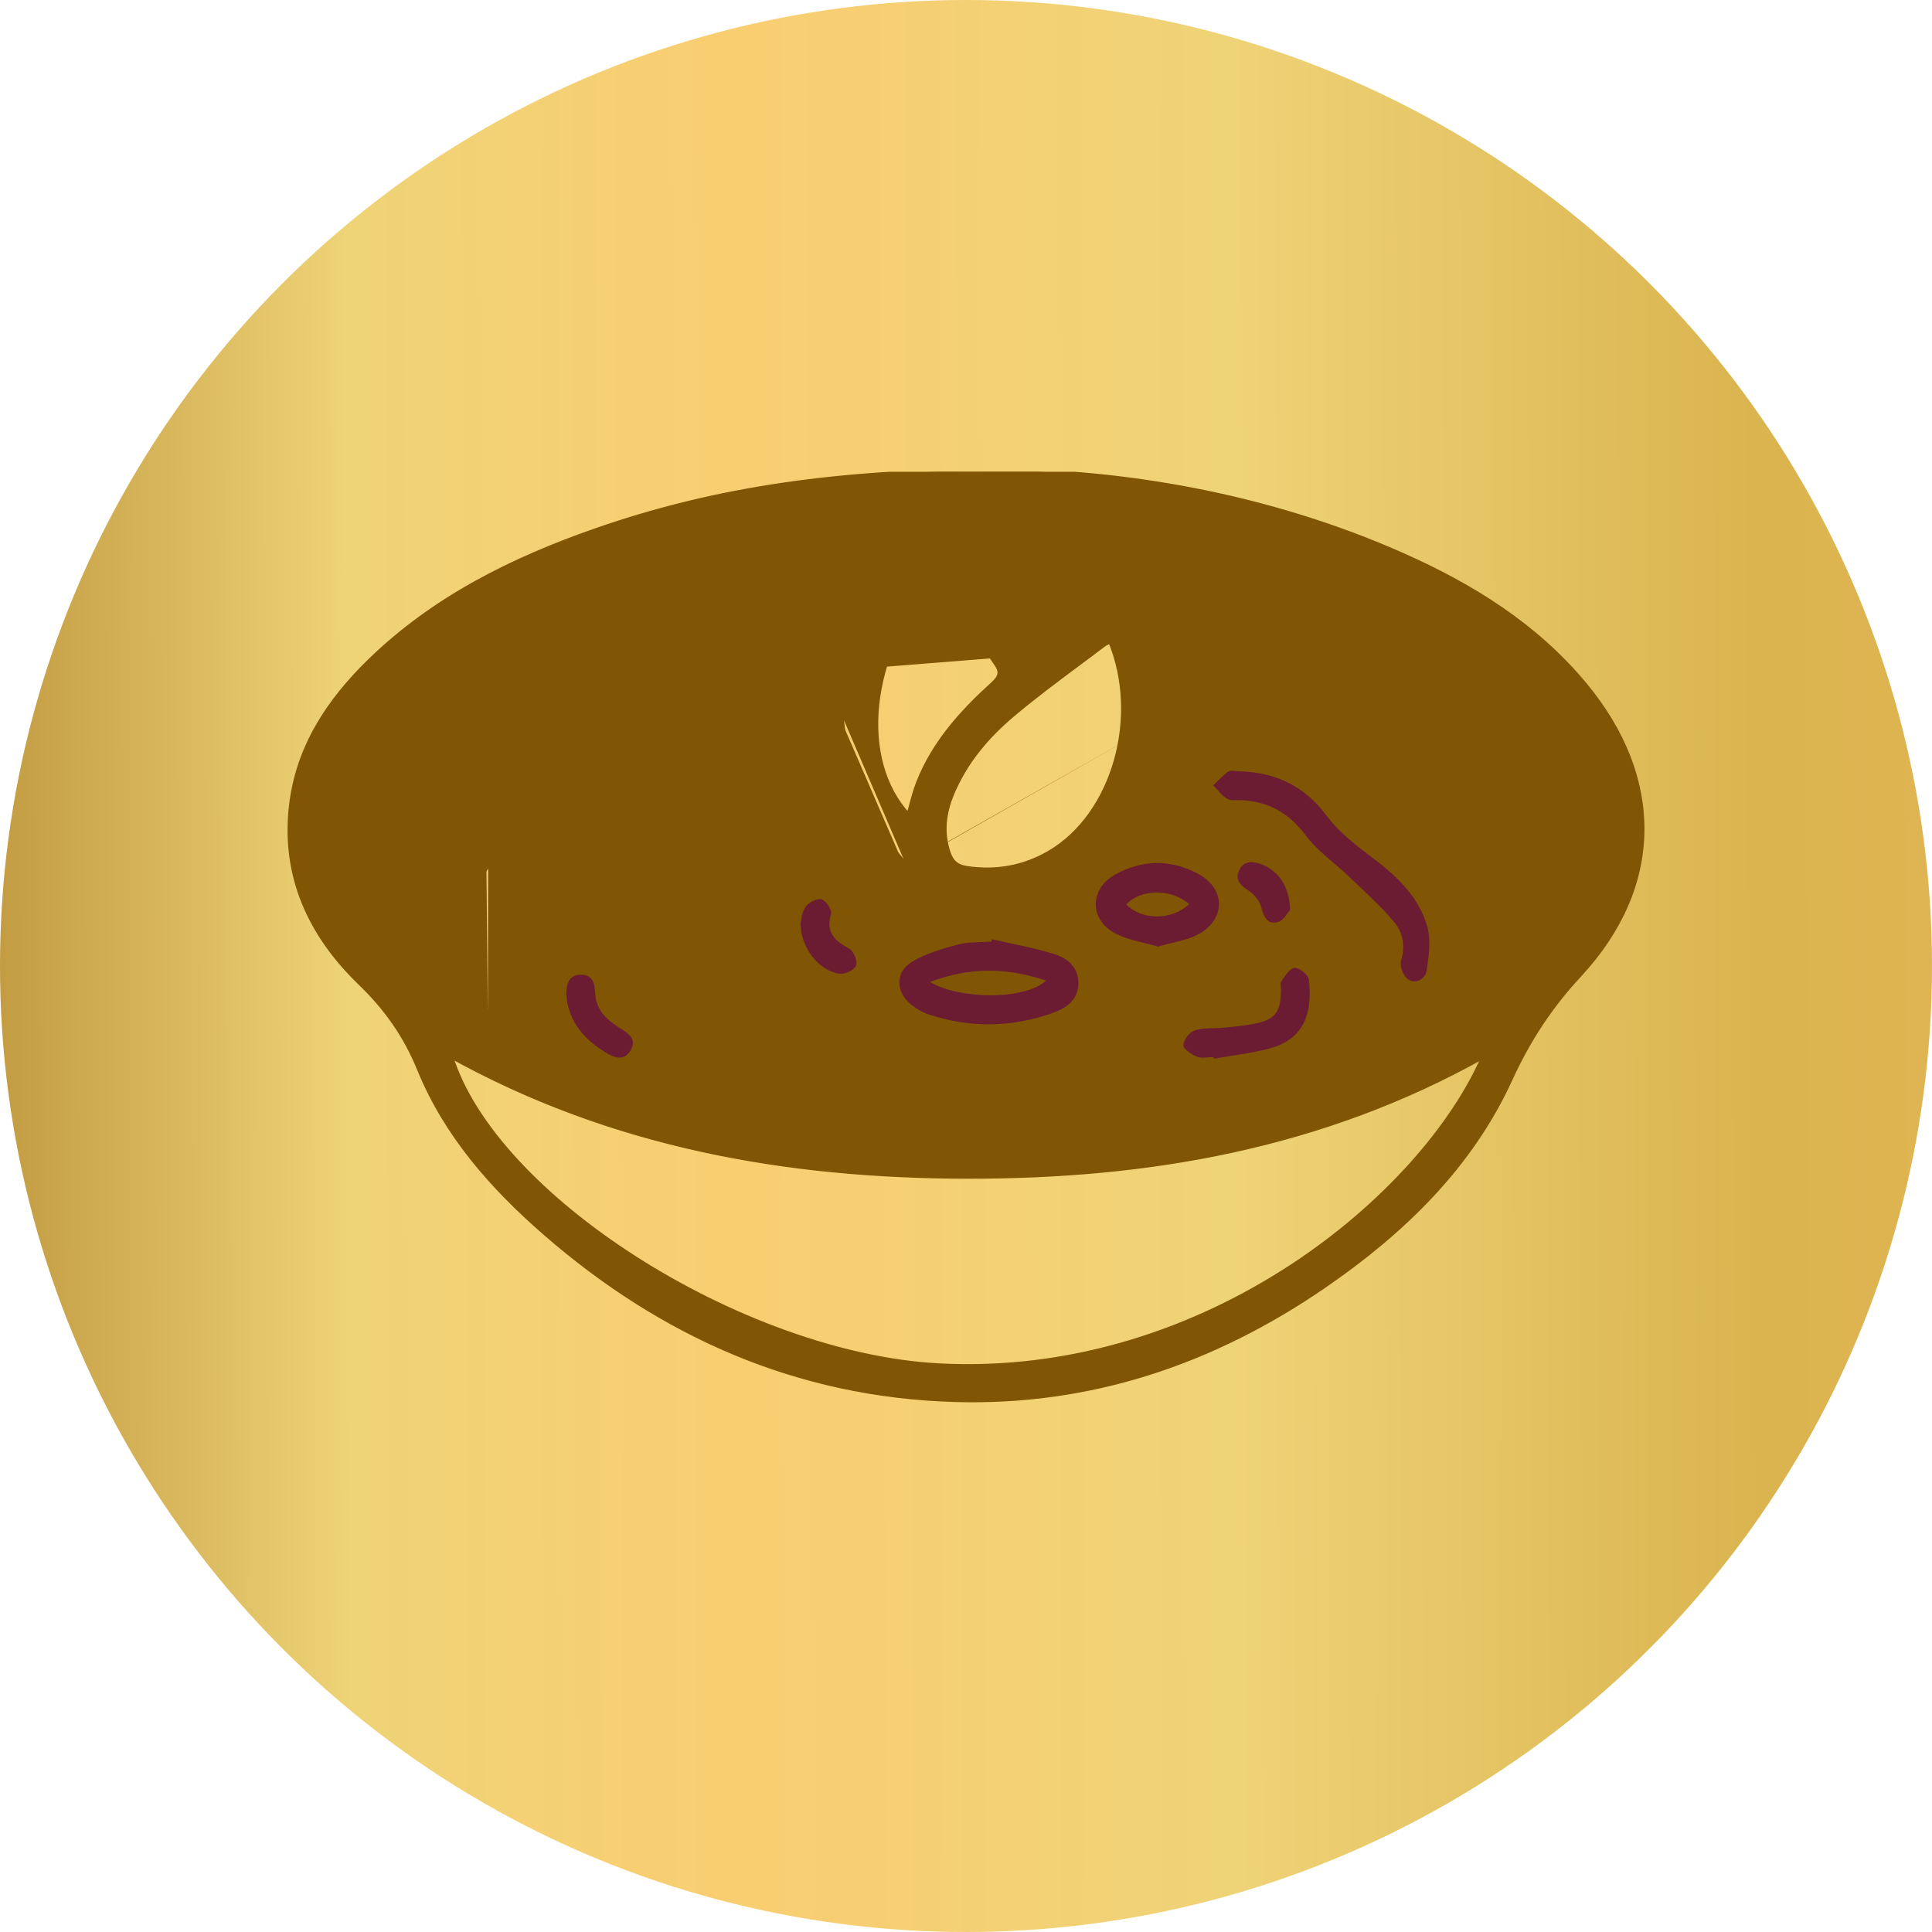
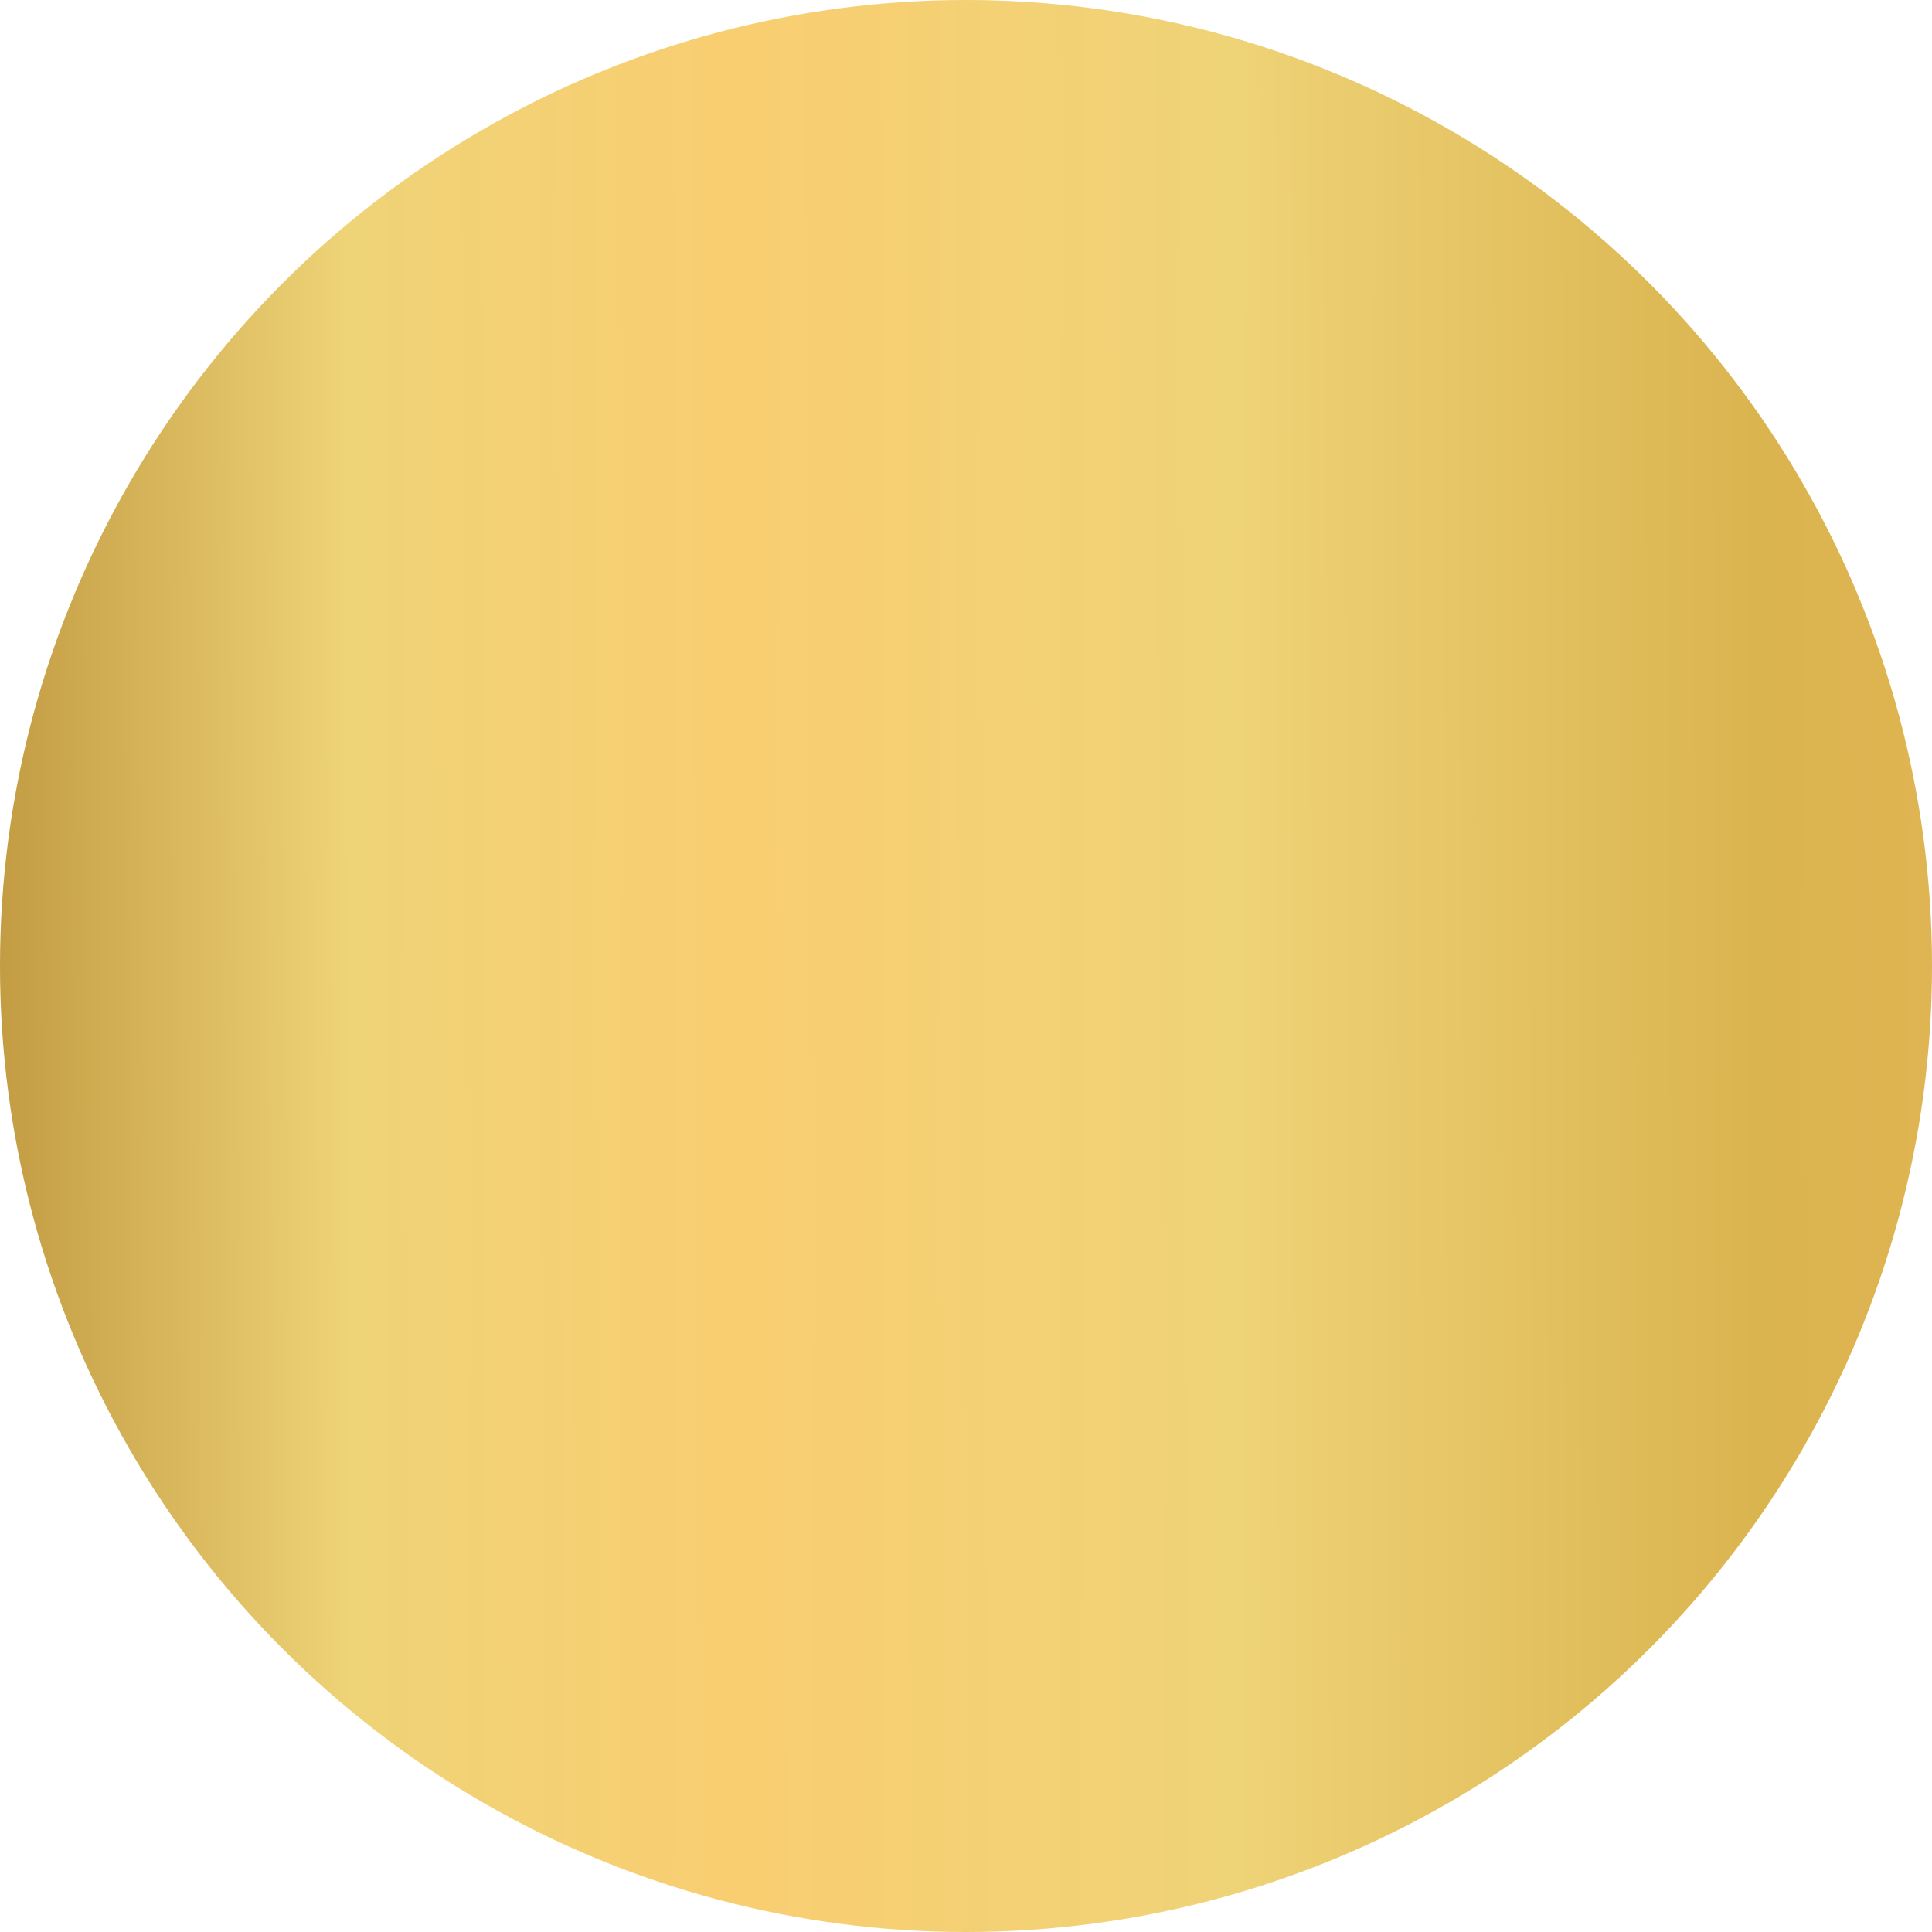
<svg xmlns="http://www.w3.org/2000/svg" width="86" height="86" viewBox="0 0 86 86" fill="none">
  <circle cx="43" cy="43" r="43" fill="url(#paint0_linear_719_1179)" />
  <g clip-path="url(#clip0_719_1179)">
    <path d="M45.93 29.061C45.964 29.037 45.998 29.013 46.032 28.989C46.145 28.909 46.263 28.826 46.381 28.747C46.651 28.567 46.921 28.386 47.191 28.204C47.9 27.727 48.611 27.248 49.338 26.798C49.698 26.575 50.012 26.482 50.27 26.589C50.529 26.696 50.682 26.984 50.776 27.391L50.776 27.391C50.983 28.302 51.164 29.224 51.275 30.153L51.275 30.153C51.303 30.391 51.361 30.532 51.453 30.628C51.547 30.726 51.689 30.793 51.92 30.851C52.17 30.914 52.421 30.976 52.672 31.038C54.245 31.43 55.826 31.824 57.36 32.351L57.36 32.351C60.069 33.284 62.598 34.604 64.622 36.726C66.347 38.534 67.302 40.646 66.696 43.216L66.696 43.216C66.605 43.6 66.466 43.972 66.309 44.352C66.253 44.488 66.195 44.624 66.136 44.763C66.069 44.922 66 45.084 65.931 45.252C68.206 43.718 70.101 42.001 71.101 39.473C71.84 37.602 71.847 35.697 70.941 33.922L71.03 33.877L70.941 33.922C70.334 32.732 69.556 31.578 68.645 30.609L68.645 30.609C66.246 28.053 63.179 26.501 59.937 25.272C55.281 23.508 50.437 22.67 45.479 22.474C38.647 22.203 31.972 23.035 25.57 25.542L25.57 25.542C22.383 26.79 19.424 28.416 17.044 30.933C15.459 32.609 14.576 34.378 14.395 36.153C14.213 37.926 14.73 39.717 15.965 41.441C17.009 42.897 18.34 44.046 19.958 45.105C19.957 45.104 19.957 45.103 19.957 45.102C19.936 45.04 19.923 45.007 19.908 44.978C19.156 43.541 18.912 42.167 19.114 40.851C19.316 39.536 19.961 38.288 20.97 37.099L20.97 37.099C22.379 35.443 24.173 34.305 26.094 33.381C29.512 31.733 33.142 30.838 36.885 30.382C37.136 30.352 37.32 30.309 37.459 30.213C37.595 30.119 37.702 29.964 37.776 29.676C37.776 29.676 37.776 29.676 37.776 29.676L37.873 29.701L45.93 29.061ZM45.93 29.061C45.76 28.791 45.593 28.521 45.427 28.253C44.994 27.551 44.565 26.858 44.089 26.202C44.089 26.202 44.089 26.202 44.089 26.202L45.93 29.061ZM40.339 38.513C41.917 40.324 43.846 40.428 45.913 39.821C49.089 38.889 50.965 36.393 51.242 32.895C51.254 32.755 51.266 32.614 51.282 32.449C51.288 32.38 51.294 32.306 51.302 32.226C51.335 32.233 51.368 32.239 51.4 32.245M40.339 38.513C39.202 37.209 38.179 35.867 37.778 34.156C37.655 33.632 37.592 33.094 37.526 32.532C37.496 32.272 37.465 32.005 37.427 31.734M40.339 38.513L40.264 38.579C40.264 38.579 40.264 38.579 40.264 38.579M40.339 38.513L40.264 38.579M37.427 31.734C37.384 31.734 37.343 31.732 37.303 31.731C37.223 31.728 37.148 31.726 37.076 31.735M37.427 31.734V31.834C37.397 31.834 37.368 31.833 37.339 31.832M37.427 31.734L37.328 31.747C37.332 31.776 37.336 31.804 37.339 31.832M37.076 31.735C33.231 32.237 29.503 33.143 26.039 34.954C24.358 35.833 22.811 36.901 21.651 38.445M37.076 31.735L37.089 31.834C37.089 31.834 37.089 31.834 37.089 31.834M37.076 31.735L37.088 31.834C37.088 31.834 37.088 31.834 37.089 31.834M21.651 38.445C19.98 40.668 20.041 43.003 21.716 45.23M21.651 38.445L21.731 38.505C21.731 38.505 21.731 38.505 21.73 38.505M21.651 38.445L21.73 38.505M21.716 45.23C23.041 46.99 24.857 47.893 26.884 48.514C37.468 51.756 48.063 51.839 58.693 48.722C60.961 48.056 62.916 46.993 64.336 45.053C65.913 42.899 65.943 40.51 64.252 38.45M21.716 45.23L21.796 45.169C20.968 44.069 20.544 42.949 20.529 41.835C20.513 40.721 20.906 39.602 21.73 38.505M21.716 45.23L21.796 45.169C23.103 46.906 24.896 47.801 26.913 48.418L26.913 48.418C37.478 51.655 48.054 51.738 58.665 48.626C60.92 47.964 62.852 46.91 64.255 44.994C65.033 43.931 65.426 42.816 65.419 41.717C65.412 40.619 65.007 39.528 64.174 38.514L64.252 38.45M64.252 38.45C63.471 37.499 62.513 36.646 61.502 35.942C58.856 34.099 55.835 33.124 52.724 32.409M64.252 38.45L64.174 38.514C63.4 37.57 62.45 36.724 61.445 36.024C58.815 34.192 55.808 33.22 52.702 32.506M52.724 32.409C52.417 32.338 52.107 32.279 51.783 32.217C51.661 32.194 51.536 32.17 51.409 32.145C51.406 32.18 51.403 32.213 51.4 32.245M52.724 32.409L52.702 32.506C52.702 32.506 52.702 32.506 52.702 32.506M52.724 32.409L52.702 32.506M51.4 32.245C51.525 32.27 51.647 32.293 51.767 32.316C52.09 32.378 52.396 32.436 52.702 32.506M51.4 32.245C51.394 32.322 51.387 32.392 51.381 32.459C51.366 32.624 51.353 32.763 51.342 32.903C51.062 36.438 49.161 38.972 45.941 39.917C44.899 40.223 43.883 40.352 42.924 40.172C41.963 39.991 41.067 39.5 40.264 38.579M40.264 38.579C39.125 37.273 38.088 35.915 37.68 34.178L37.68 34.178C37.556 33.649 37.492 33.102 37.426 32.537C37.399 32.305 37.371 32.07 37.339 31.832M37.339 31.832C37.325 31.832 37.311 31.831 37.297 31.831C37.278 31.83 37.259 31.829 37.241 31.829C37.185 31.828 37.135 31.828 37.089 31.834M37.089 31.834C33.251 32.335 29.535 33.239 26.085 35.042L26.085 35.042C24.411 35.918 22.878 36.978 21.73 38.505M44.486 20.957L44.486 20.957C37.486 20.955 31.907 21.731 26.507 23.619C22.808 24.91 19.33 26.634 16.469 29.413L16.469 29.413C14.642 31.189 13.262 33.253 12.962 35.88L12.962 35.88C12.601 39.039 13.84 41.638 16.025 43.75C17.195 44.88 18.047 46.082 18.669 47.603C19.858 50.514 21.915 52.842 24.255 54.881L24.321 54.805L24.255 54.881C29.479 59.43 35.496 62.094 42.465 62.308C48.517 62.493 53.991 60.644 58.949 57.233C62.427 54.84 65.444 51.939 67.232 48.031C68.032 46.285 69.001 44.804 70.309 43.395L70.236 43.327L70.309 43.395C72.142 41.419 73.067 39.232 73.099 37.014C73.132 34.798 72.271 32.562 70.554 30.489C68.357 27.836 65.515 26.08 62.433 24.711C56.301 21.987 49.831 20.989 44.486 20.957ZM49.133 28.691L49.133 28.691C49.182 28.654 49.241 28.625 49.309 28.596C49.331 28.587 49.355 28.578 49.38 28.568C49.396 28.561 49.412 28.555 49.429 28.548C50.123 30.233 50.165 32.152 49.679 33.864C49.184 35.608 48.145 37.127 46.705 37.965C45.566 38.625 44.346 38.842 43.036 38.649L43.036 38.649C42.802 38.615 42.633 38.542 42.505 38.431C42.376 38.32 42.281 38.162 42.208 37.942L42.208 37.942C41.914 37.052 42.017 36.199 42.369 35.347L42.369 35.347C42.949 33.943 43.907 32.802 45.045 31.839L44.984 31.766L45.045 31.839C45.99 31.039 46.983 30.299 47.98 29.556C48.365 29.27 48.75 28.983 49.133 28.691ZM40.879 34.842L40.879 34.842C40.743 35.189 40.646 35.554 40.545 35.934C40.513 36.056 40.48 36.178 40.445 36.303C39.302 35.077 38.842 33.297 39.035 31.393C39.232 29.452 40.106 27.392 41.614 25.684C41.634 25.702 41.655 25.72 41.675 25.737C41.703 25.761 41.73 25.783 41.754 25.805C41.823 25.866 41.883 25.924 41.927 25.989L41.927 25.989C42.749 27.182 43.561 28.382 44.37 29.583L44.37 29.583C44.489 29.76 44.519 29.899 44.493 30.023C44.466 30.152 44.374 30.286 44.202 30.442L44.202 30.442C42.828 31.688 41.577 33.06 40.879 34.842ZM41.58 23.715C41.339 23.721 41.114 23.862 40.904 24.096L42.26 24.08C42.049 23.84 41.822 23.709 41.58 23.715ZM43.075 52.369C51.093 52.377 58.832 51.057 66.05 47.01C64.718 50.088 61.683 53.636 57.523 56.366C53.242 59.175 47.778 61.113 41.765 60.786C37.384 60.549 32.38 58.651 28.248 56.004C24.212 53.418 21.032 50.133 20.063 47.006C27.262 50.994 35.026 52.361 43.075 52.369Z" fill="#805504" stroke="#805504" stroke-width="0.2" />
-     <path d="M35.605 34.749C35.934 34.605 36.217 34.399 36.512 34.381C36.75 34.367 37.162 34.535 37.21 34.705C37.275 34.935 37.145 35.33 36.958 35.499C36.413 35.999 35.723 36.353 35.227 36.892C33.412 38.855 31.167 39.887 28.555 40.208C28.13 40.26 27.708 40.354 27.285 40.429C26.254 40.611 25.425 41.124 24.821 41.983C24.56 42.355 24.24 42.63 23.808 42.319C23.331 41.978 23.552 41.579 23.821 41.196C24.655 40.01 25.821 39.4 27.214 39.132C28.434 38.898 29.659 38.662 30.857 38.337C31.472 38.17 32.032 37.805 32.619 37.529C32.609 37.469 32.598 37.409 32.589 37.348C32.253 37.277 31.899 37.25 31.585 37.126C31.169 36.962 30.692 36.807 30.405 36.495C29.992 36.047 29.544 36.001 29.059 36.148C28.174 36.416 27.298 36.721 26.441 37.067C26.015 37.238 25.606 37.469 25.33 36.943C25.039 36.386 25.437 36.066 25.89 35.912C27.041 35.517 28.208 35.175 29.367 34.807C29.57 34.743 29.827 34.715 29.955 34.574C31.577 32.785 34.112 32.838 35.605 34.749ZM32.726 34.488C32.257 34.635 31.792 34.731 31.374 34.928C30.992 35.108 31.005 35.402 31.352 35.662C31.97 36.124 33.458 36.12 34.066 35.652C34.421 35.379 34.389 35.093 34.019 34.918C33.62 34.731 33.179 34.634 32.726 34.488Z" fill="#805504" />
-     <path d="M32.467 45.183C32.779 46.181 33.511 46.682 34.465 46.928C36.726 47.513 39.019 47.515 41.337 47.42C42.818 47.36 44.309 47.523 45.791 47.623C46.228 47.653 46.613 47.888 46.49 48.424C46.371 48.946 45.969 48.972 45.521 48.856C43.639 48.37 41.74 48.691 39.845 48.737C37.828 48.785 35.823 48.663 33.874 48.068C32.734 47.72 31.846 47.06 31.401 45.916C31.195 45.384 30.835 45.224 30.295 45.102C29.701 44.968 29.089 44.676 28.618 44.289C27.8 43.619 27.839 42.574 28.59 41.836C29.837 40.61 32.615 40.611 33.853 41.837C34.598 42.575 34.611 43.606 33.823 44.303C33.438 44.64 32.959 44.867 32.467 45.183ZM31.166 44.058C31.736 43.872 32.288 43.748 32.786 43.51C33.192 43.316 33.243 42.975 32.842 42.653C32.107 42.06 30.359 42.049 29.619 42.634C29.236 42.936 29.207 43.275 29.632 43.495C30.099 43.737 30.629 43.867 31.166 44.058Z" fill="#805504" />
    <path d="M44.155 41.806C45.094 42.024 46.049 42.193 46.966 42.482C47.537 42.663 48.009 43.081 48.002 43.773C47.996 44.498 47.474 44.869 46.89 45.079C45.069 45.734 43.219 45.769 41.375 45.169C41.081 45.074 40.794 44.907 40.552 44.712C39.873 44.165 39.839 43.282 40.579 42.824C41.194 42.443 41.932 42.236 42.641 42.045C43.113 41.918 43.627 41.953 44.124 41.915C44.135 41.88 44.144 41.843 44.155 41.806ZM41.397 43.711C42.811 44.537 45.71 44.486 46.559 43.647C44.84 43.073 43.2 43.029 41.397 43.711Z" fill="#6B1C33" />
    <path d="M55.146 34.332C56.761 34.373 58.057 34.973 59.053 36.312C59.542 36.97 60.212 37.517 60.874 38.013C62.039 38.885 63.135 39.818 63.538 41.267C63.703 41.859 63.602 42.552 63.509 43.182C63.451 43.578 63.043 43.823 62.679 43.595C62.473 43.465 62.293 43.004 62.364 42.773C62.567 42.109 62.447 41.505 62.051 41.033C61.447 40.312 60.736 39.679 60.054 39.025C59.42 38.417 58.664 37.907 58.147 37.214C57.389 36.202 56.464 35.664 55.227 35.617C55.023 35.608 54.781 35.654 54.627 35.559C54.388 35.41 54.21 35.163 54.006 34.958C54.228 34.749 54.43 34.514 54.679 34.346C54.787 34.27 54.987 34.332 55.146 34.332Z" fill="#6B1C33" />
-     <path d="M51.541 42.138C50.894 41.941 50.175 41.847 49.587 41.516C48.484 40.895 48.516 39.559 49.625 38.938C50.834 38.26 52.113 38.24 53.335 38.897C54.562 39.559 54.573 40.91 53.348 41.584C52.833 41.867 52.206 41.941 51.541 42.138ZM52.936 40.249C52.138 39.539 50.768 39.564 50.131 40.261C50.834 40.971 52.138 40.979 52.936 40.249Z" fill="#6B1C33" />
+     <path d="M51.541 42.138C50.894 41.941 50.175 41.847 49.587 41.516C48.484 40.895 48.516 39.559 49.625 38.938C50.834 38.26 52.113 38.24 53.335 38.897C52.833 41.867 52.206 41.941 51.541 42.138ZM52.936 40.249C52.138 39.539 50.768 39.564 50.131 40.261C50.834 40.971 52.138 40.979 52.936 40.249Z" fill="#6B1C33" />
    <path d="M54.016 47.054C53.767 47.054 53.49 47.123 53.276 47.036C53.033 46.937 52.669 46.693 52.675 46.523C52.682 46.29 52.95 45.944 53.178 45.869C53.575 45.739 54.028 45.788 54.456 45.746C54.906 45.701 55.358 45.663 55.801 45.577C56.757 45.392 57.002 45.079 57.024 44.085C57.027 43.949 56.971 43.774 57.036 43.684C57.203 43.449 57.414 43.096 57.625 43.082C57.835 43.069 58.236 43.392 58.261 43.604C58.422 44.972 58.13 46.222 56.555 46.658C55.732 46.886 54.872 46.976 54.028 47.128C54.026 47.103 54.022 47.079 54.016 47.054Z" fill="#6B1C33" />
    <path d="M25.201 44.229C25.226 43.84 25.287 43.41 25.83 43.388C26.323 43.369 26.476 43.719 26.487 44.154C26.507 44.958 27.025 45.417 27.636 45.791C28.017 46.025 28.348 46.285 28.069 46.754C27.774 47.25 27.345 47.088 26.952 46.846C25.986 46.251 25.29 45.467 25.201 44.229Z" fill="#6B1C33" />
-     <path d="M35.634 41.089C35.675 40.943 35.692 40.591 35.867 40.354C36.008 40.161 36.375 39.977 36.572 40.033C36.768 40.089 37.043 40.503 36.993 40.673C36.748 41.501 37.144 41.881 37.804 42.227C37.999 42.329 38.184 42.794 38.108 42.981C38.027 43.179 37.606 43.379 37.368 43.345C36.449 43.214 35.627 42.172 35.634 41.089Z" fill="#6B1C33" />
-     <path d="M57.425 40.507C57.327 40.61 57.142 40.972 56.88 41.044C56.426 41.169 56.252 40.82 56.144 40.381C56.074 40.102 55.828 39.809 55.579 39.646C55.236 39.422 54.978 39.202 55.141 38.782C55.319 38.324 55.7 38.322 56.105 38.457C56.869 38.711 57.407 39.445 57.425 40.507Z" fill="#6B1C33" />
  </g>
  <defs>
    <linearGradient id="paint0_linear_719_1179" x1="-8.914" y1="10.572" x2="104.997" y2="10.258" gradientUnits="userSpaceOnUse">
      <stop stop-color="#AA7D25" />
      <stop offset="0.214" stop-color="#EFD377" />
      <stop offset="0.364" stop-color="#F9CE71" />
      <stop offset="0.56" stop-color="#EFD377" />
      <stop offset="0.764" stop-color="#DAB44F" />
      <stop offset="0.906" stop-color="#E5B555" />
      <stop offset="1" stop-color="#AA7D25" />
    </linearGradient>
    <clipPath id="clip0_719_1179">
-       <rect width="65" height="43" fill="white" transform="translate(11 21)" />
-     </clipPath>
+       </clipPath>
  </defs>
</svg>